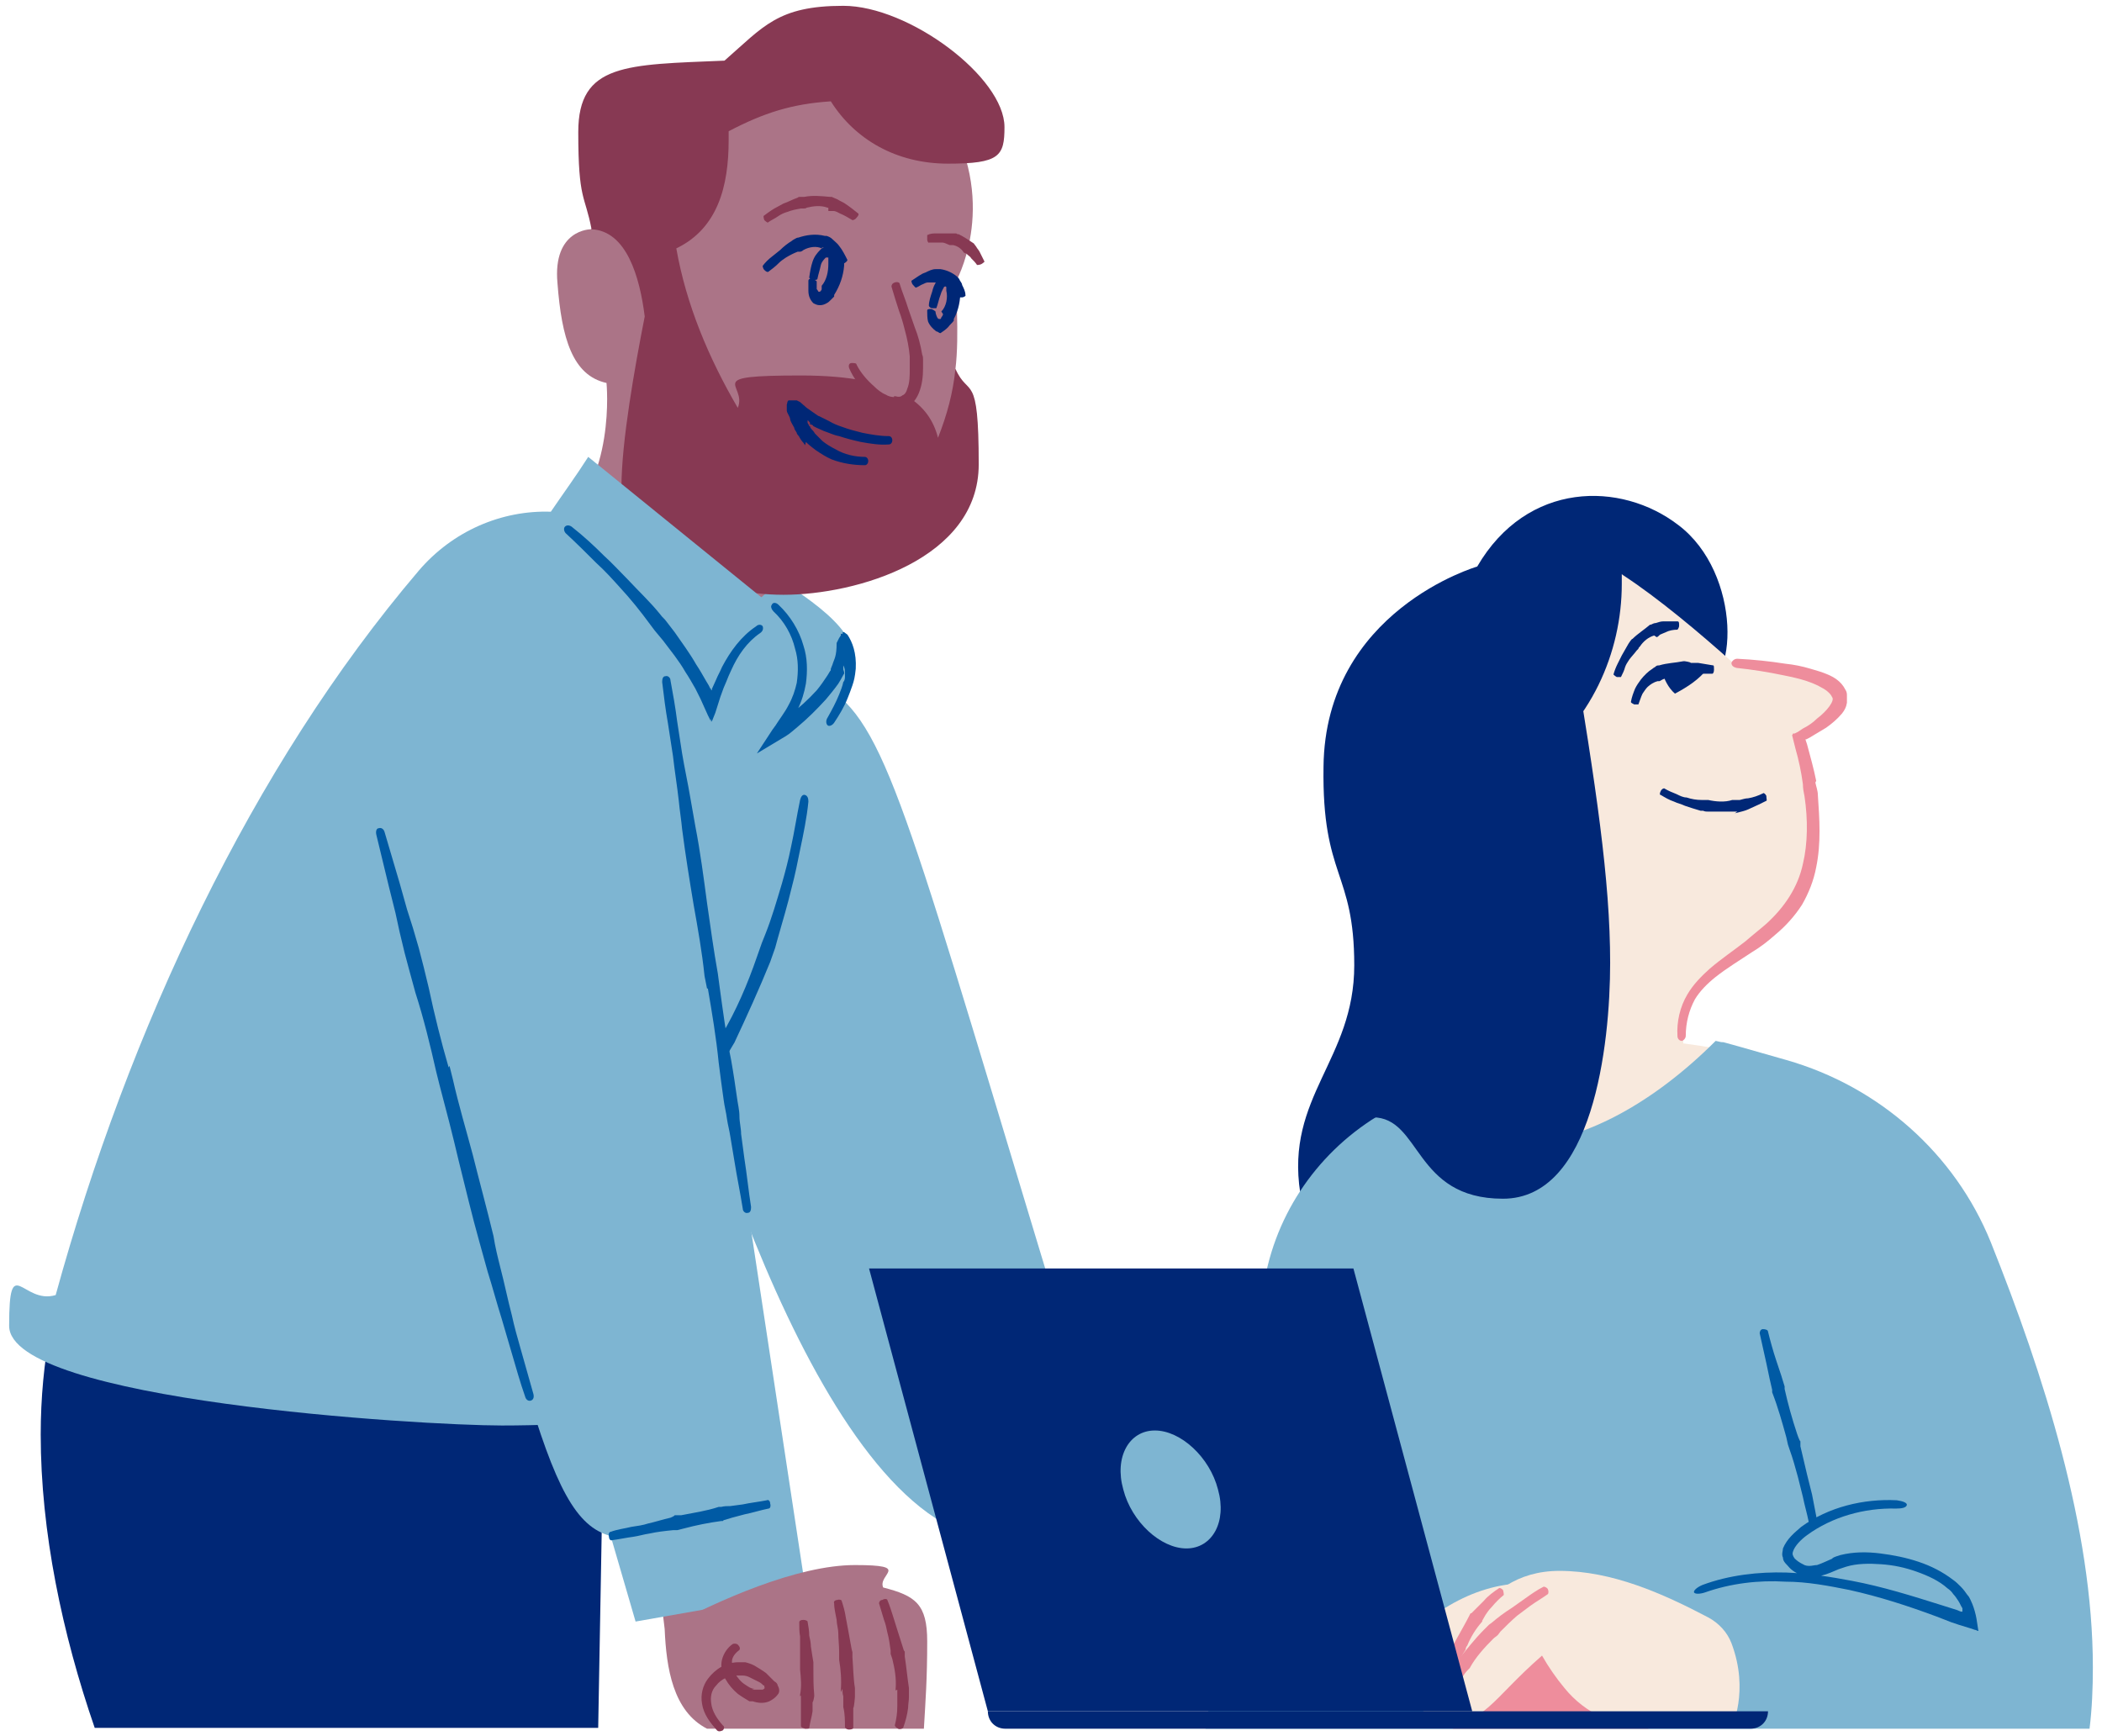
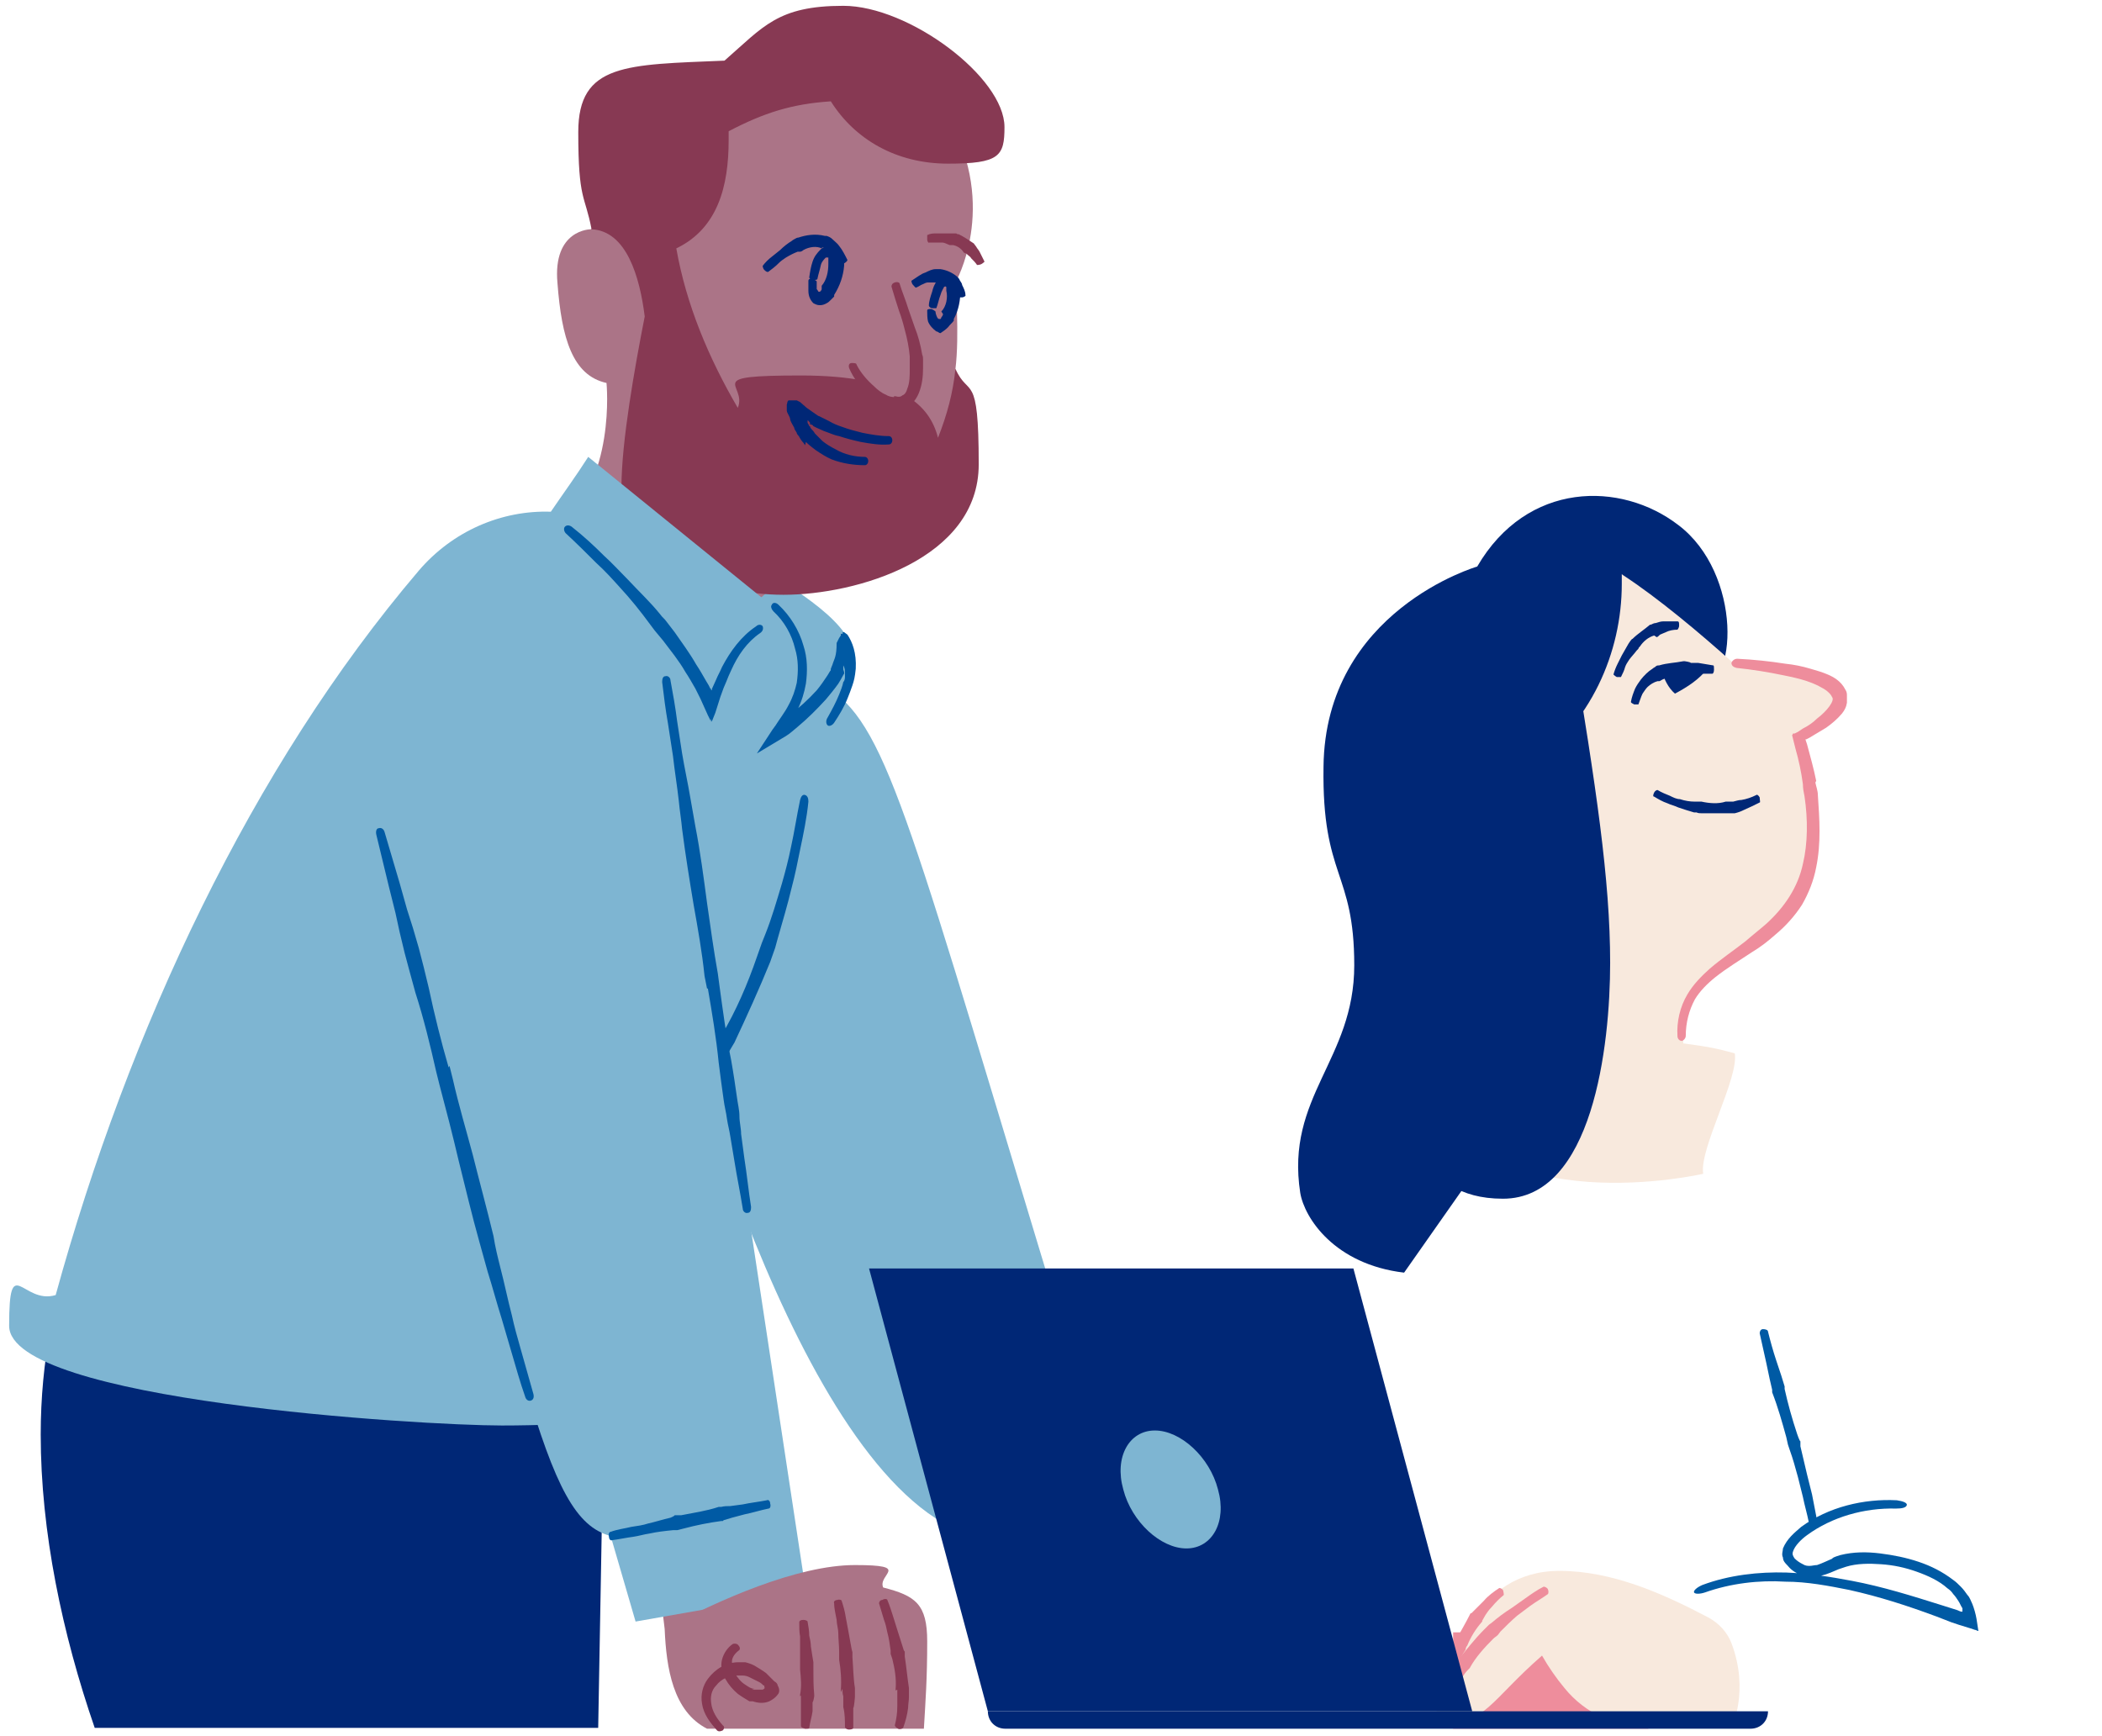
<svg xmlns="http://www.w3.org/2000/svg" id="Layer_1" version="1.1" viewBox="0 0 253 209">
  <defs>
    <style>
      .st0 {
        fill: #002776;
      }

      .st1 {
        fill: #7eb5d2;
      }

      .st2 {
        fill: #ee8d9c;
      }

      .st3 {
        fill: #873953;
      }

      .st4 {
        fill: #ab7487;
      }

      .st5 {
        fill: #005aa4;
      }

      .st6 {
        fill: #f8e9dd;
      }
    </style>
  </defs>
  <g>
    <path class="st1" d="M118.3,185.2c-20.8-4.2-36-58.7-39.3-73.2,0,0-19.6-41.6,11.6-44.3,5.2,3.4,12.2,7.3,12.2,11.7s-.5,2.9-1.6,4.6c6.6,5.9,10.1,21.4,30.9,89.4" />
    <path class="st4" d="M115,44.4c.5-4,0-10.4,0-10.4,0,0,5.2-9-.8-19.7-6-10.6-20.7-6.1-20.7-6.1l-14.9,6-2.4,9.7-5.1,3.7s-4.6,0-4,6.5c.5,6.6,1.8,11.1,5.9,12,0,0,1.2,11.9-5.9,17.4l9.5,11.7s10.9,5.1,20.4-9.6c0,0,22.4-1.1,18-21.2Z" />
    <g>
      <path class="st3" d="M71.2,27.6c4.2.2,5.8,5.7,6.4,10.5-1.2,6.1-2.8,15.1-2.8,20.5,0,8.8,10.7,13,19.5,13s23.5-4.3,23.5-15.7-1.2-7.9-2.8-11.5c-.3,2.9-1,5.5-2.1,8.3-1-3.9-4.4-7.5-16.5-7.5s-6.4,1-7.6,3.9c-3.5-6-6.2-12.4-7.4-19.2,5-2.4,6.3-7.5,6.3-13s0-.7,0-1.1c4.2-2.2,7.6-3.3,12.3-3.6,2.9,4.6,7.9,7.5,14.1,7.5s6.8-.9,6.8-4.4c0-6-11.5-14.6-19.4-14.6s-9.6,2.5-14.3,6.6c-11.8.5-17.6.3-17.6,8.6s.8,7.5,1.6,11.7Z" />
      <g>
        <path class="st4" d="M107.6,34c1,3.1,2.7,6.9,2.7,10.4s-.5,4.2-2.3,4.2-4.8-2.9-5.5-4.8" />
        <path class="st3" d="M107.6,47.8c-.3,0-.7-.1-1-.3-.5-.2-1-.6-1.4-1-.8-.7-1.6-1.6-2.1-2.6,0-.2-.3-.2-.6-.2-.3,0-.4.3-.3.6.5,1.2,1.3,2.2,2.2,3.1.5.5,1,.9,1.6,1.3.4.2.9.5,1.4.6.1,0,.3,0,.4,0,.6,0,1.3-.2,1.8-.6.5-.4.8-.9,1-1.4.4-1,.5-2,.5-3,0-.3,0-.7,0-1,0-.2,0-.4-.1-.6-.2-1.2-.5-2.3-.9-3.3l-.8-2.3c-.3-1-.7-1.9-1-2.9,0-.2-.3-.3-.6-.2s-.4.3-.4.5c.3,1,.6,2,.9,2.9.3.8.5,1.5.7,2.3.3,1.1.5,2.1.6,3.2,0,.2,0,.4,0,.6,0,.3,0,.6,0,.9,0,.8,0,1.7-.3,2.4-.1.4-.3.7-.6.8-.2.2-.5.2-.8.1,0,0-.1,0-.2,0Z" />
      </g>
      <path class="st0" d="M97,53.2c.4.4.8.7,1.2,1,.6.4,1.2.8,1.9,1.1,1.3.5,2.7.7,4,.7.2,0,.4-.2.4-.5,0-.3-.2-.5-.4-.5-1.2,0-2.5-.3-3.5-.9-.6-.3-1.1-.6-1.6-1-.3-.3-.6-.6-.9-.9l-.2-.3c-.2-.2-.3-.3-.4-.5,0-.1,0-.1-.1-.1,0,0,0,0,0,0,0-.1-.1-.2-.2-.4,0-.1,0-.2,0-.3.1,0,.2.2.3.3h0c0,0,0,.2,0,.2,0,0,0,0,.1,0,0,0,.2,0,.3.2l.4.2.9.4c.6.2,1.2.5,1.8.6.9.3,1.7.5,2.6.7,1.1.2,2.3.4,3.4.3.2,0,.4-.2.4-.5,0-.3-.2-.5-.4-.5-1.1,0-2.2-.2-3.2-.4-.8-.2-1.6-.4-2.4-.7-.6-.2-1.1-.4-1.6-.7l-.8-.4-.4-.2c-.1,0-.2-.1-.5-.3l-1-.7-.8-.7-.4-.2c-.1,0-.1,0-.2,0h-.5s-.1,0-.1,0c0,0,0,0-.2,0-.2.2-.1.3-.2.5h0c0,.1,0,.3,0,.3v.4c0,.3.3.6.4,1,0,.3.3.7.5,1.1,0,.2.2.4.3.6,0,.2.3.4.3.5.1.2.3.5.5.7l.2.3Z" />
      <path class="st0" d="M98.9,29.8c.2,0,.3,0,.5.2.2.1.4.3.7.4.4.3.7.8,1,1.3,0,0,.3,0,.5,0,.2-.1.4-.3.4-.4-.3-.6-.6-1.2-1-1.7-.2-.3-.5-.5-.8-.8-.2-.2-.4-.3-.7-.4h-.2c-1.2-.3-2.3-.1-3.2.2-.2,0-.3.1-.5.2,0,0-.2.1-.3.2-.5.3-1,.7-1.4,1.1l-1,.8c-.4.3-.8.7-1.1,1.1,0,0,0,.3.2.5.2.2.4.3.5.2.4-.3.8-.6,1.2-1,.3-.3.6-.5.9-.7.5-.3.9-.5,1.4-.7,0,0,.2,0,.3,0,.1,0,.3-.1.4-.2.7-.4,1.6-.5,2.2-.2h.1Z" />
      <path class="st0" d="M114.2,34.3c0,0,.2.1.3.2.1.1.2.2.3.4.2.2.4.5.5.9,0,0,.3,0,.5,0s.5-.2.4-.3c0-.4-.2-.8-.4-1.2,0-.2-.2-.4-.3-.6,0-.1-.2-.3-.3-.4h0c-.6-.5-1.3-.8-2-.9-.1,0-.2,0-.4,0,0,0-.2,0-.2,0-.4,0-.8.2-1.2.4-.3.1-.5.2-.8.4-.3.2-.6.4-.9.6,0,0,0,.3.2.5.2.2.3.4.4.3.3-.1.5-.3.8-.4.2-.1.4-.2.6-.2.3,0,.6,0,.9,0,0,0,0,0,.1,0,0,0,.2,0,.2,0,.4,0,.9.1,1.1.6h0Z" />
      <path class="st0" d="M98.9,34.8c0,.1-.1.2-.1.2,0,0,0,0,0,0,0,0-.1.2-.3.1,0,0,0,0,0,0,0,0-.1-.2-.2-.3,0-.2,0-.6,0-.9,0-.1-.2-.2-.5-.3s-.5,0-.5.2c0,.4,0,.7,0,1.2,0,.6.2,1.1.6,1.5,0,0,0,0,.2.1.4.2.9.2,1.4-.1.2-.1.3-.2.5-.4.2-.2.3-.3.4-.4v-.2c.7-1.1,1.1-2.3,1.2-3.5,0-.2,0-.4,0-.7,0-.2,0-.3-.2-.4,0-.2-.2-.5-.4-.7-.2-.2-.4-.4-.7-.5-.5-.2-1.1,0-1.5.3-.5.5-.8.9-1,1.5-.2.6-.3,1.2-.4,1.9,0,.1.2.3.5.3.3,0,.5,0,.5-.2.1-.5.3-1.1.4-1.6.1-.4.4-.7.6-.9.1,0,.2,0,.3,0,0,0,0,0,0,.1,0,0,0,0,0,0,0,0,0,0,0,.1,0,0,0,.2,0,.2,0,.1,0,.3,0,.4,0,.9-.2,1.9-.8,2.6h0Z" />
      <path class="st0" d="M113.5,37.8c0,.2-.2.4-.2.4,0,0,0,.1-.1.2,0,0,0,0-.1,0-.1,0-.2,0-.3-.2-.1-.2-.2-.5-.2-.7,0,0-.2-.2-.5-.3-.3,0-.5,0-.5.2,0,.4,0,.9.1,1.3.2.5.6.9,1,1.2.2,0,.3.2.5.2.3-.2.6-.4.9-.7.3-.4.5-.5.7-.8v-.2c.6-1.1.8-2.3.8-3.5,0-.1,0-.2,0-.3,0-.1,0-.3-.1-.5,0-.2-.2-.4-.3-.5-.2-.3-.4-.5-.7-.6-.6-.3-1.2,0-1.6.6-.5.7-.6,1.1-.7,1.5-.2.6-.4,1.2-.4,1.7,0,.1.2.3.4.3.3,0,.5,0,.5,0,.2-.5.3-1.1.5-1.6.1-.4.4-.9.4-.9,0-.1.3-.2.3,0,0,0,0,.1,0,.2,0,0,0,0,0,0,0,0,0,0,0,0,0,0,0,.1,0,.2.2.8,0,1.9-.6,2.5h0Z" />
-       <path class="st3" d="M99.7,25.4c.2,0,.4,0,.6,0,.3,0,.6.2.8.3.5.2,1,.5,1.5.8,0,0,.3,0,.5-.3.2-.2.3-.4.2-.5-.5-.4-1-.8-1.6-1.2-.3-.2-.6-.3-.9-.5l-.7-.3h-.2c-1.1-.1-2.1-.2-3.1,0-.2,0-.3,0-.5,0-.1,0-.2,0-.3.1-.6.2-1.1.5-1.7.7l-1.1.6c-.5.3-.9.6-1.3.9,0,0,0,.3.1.5.2.2.4.3.4.3.4-.3.9-.5,1.3-.8.3-.2.7-.4,1.1-.5.5-.2,1-.3,1.6-.4,0,0,.2,0,.3,0,.1,0,.3,0,.4-.1.8-.2,1.7-.3,2.5,0h.1Z" />
      <path class="st3" d="M116.2,30.5c.1,0,.2.1.3.2.1.1.3.2.4.4.3.3.5.5.7.8,0,0,.3,0,.5-.1.2-.1.4-.3.4-.3-.2-.4-.4-.8-.6-1.2-.1-.2-.3-.4-.4-.6l-.3-.4h0c-.6-.4-1.2-.8-1.8-1.1-.1,0-.2,0-.3-.1,0,0-.2,0-.2,0-.4,0-.8,0-1.3,0-.3,0-.6,0-.9,0-.4,0-.7,0-1.1.2,0,0,0,.3,0,.5,0,.3.2.5.2.4.3,0,.6,0,.9,0,.2,0,.5,0,.7,0,.3,0,.6.2.9.3,0,0,0,0,.1,0,0,0,.2,0,.3,0,.5.1,1,.4,1.3.9h0Z" />
    </g>
    <path class="st0" d="M6.1,159.9c-.8,4.1-1.2,8.4-1.2,12.8,0,11.7,2.6,24,6.5,35.3h60.6l.8-44.7-66.7-3.4Z" />
    <path class="st1" d="M96.9,95.7c-2.3,14.9-7.5,29.7-17.2,41.3-.2,11.5-3.1,23.6-5.8,34.1-4.6.3-9.1.5-13.5.5-9.7,0-59.3-3-59.3-12s1.6-2.5,5.6-3.7c8.8-32,23.6-63.6,43.7-87.2,4.1-4.8,10-7.3,15.9-7.1,1.5-2.2,3.1-4.4,4.5-6.6l21.7,17.6c3.9,3.1,4.8,8.7,2.3,13l-1.4,2.4,3.4,7.7Z" />
    <path class="st5" d="M101.5,80.6c0-.1,0-.2,0-.4,0,0,0,0,0-.1,0,0,0,0,0,0,0,0,0,0,0,0,.1.2.2.4.2.8v.2s0,.2,0,.3c0,.2,0,.5-.2.7-.1.5-.3,1-.5,1.5-.4,1-.9,1.9-1.4,2.8-.2.3-.2.7,0,.9.2.2.6,0,.8-.3.6-.9,1.2-1.9,1.6-2.9.2-.5.4-1,.6-1.6.2-.6.3-1,.4-2,.1-1.9-.4-3.2-1-4.1-.1-.1-.3-.2-.4-.3,0,0-.1,0-.2,0,0,0,0,0,0,0,0,0,.1.1,0,.2,0,0-.1,0-.2,0h0s0,.1,0,.2l-.2.3-.3.6c0,1.7-.3,1.9-.5,2.6l-.2.5c0,.2,0,.2-.1.3l-.3.5c-.4.6-.8,1.2-1.3,1.8-1,1.1-2.1,2.1-3.3,3-.4.3-.9.7-1.3,1l-.5.4,1.1,1,.2-.4c.5-.9,1-1.7,1.5-2.7.5-1,.8-2,1-3.1.2-1.5.2-3.1-.3-4.6-.5-1.8-1.6-3.6-3-4.9-.3-.3-.7-.3-.8,0-.2.2,0,.6.2.8,1.3,1.2,2.2,2.8,2.6,4.5.4,1.3.4,2.7.2,4.1-.2.9-.5,1.8-1,2.7-.4.8-1.1,1.7-1.6,2.5l-.3.4-1.9,2.9,3-1.8.5-.3c.5-.3.9-.7,1.4-1.1,1.2-1,2.3-2.1,3.4-3.3.5-.6,1-1.2,1.5-1.9.5-.8.6-1.1.7-1.2,0,0,0,0,0,0v-.2Z" />
    <path class="st5" d="M86.6,125.3c-.4.7-.7,1.5-1.1,2.2-.6,1-1.2,2.1-1.8,3.1-.6,1-1.2,1.9-1.9,2.8-.6.9-1.3,1.8-2,2.7-.2.3-.3.7,0,.9.2.2.6,0,.8-.3.7-.9,1.5-1.8,2.2-2.7.7-.9,1.4-1.9,2-2.8.7-1,1.3-2,2-3l1.3-2.2c.1-.2.2-.3.3-.5,1.5-3.2,3-6.5,4.3-9.7.2-.6.4-1.1.6-1.7l.3-1.1c.6-2.1,1.2-4.1,1.7-6.2.4-1.5.7-3,1-4.5.4-1.9.8-3.8,1-5.8,0-.4-.1-.7-.4-.8s-.5.2-.6.6c-.4,1.9-.7,3.9-1.1,5.7-.3,1.5-.7,3-1.1,4.4-.6,2-1.2,4.1-2,6.1l-.4,1c-.2.6-.4,1.1-.6,1.7-1.1,3.2-2.5,6.5-4.3,9.5,0,.2-.2.3-.2.5Z" />
    <path class="st4" d="M80,196.1l-1.3-10.9,18.3,6.5s-9.9,6.7-17,4.4Z" />
    <path class="st1" d="M80.3,81.5l16.7,110.1-20.5,3.6-3-10.3c-8.3-2.2-10.1-18.9-27.9-85.3" />
    <path class="st5" d="M54,128.5c-.9-3.1-1.7-6.3-2.4-9.6-.4-1.7-.8-3.3-1.2-4.8l-.7-2.4-.7-2.2-.9-3.2-1.8-6.1c-.1-.4-.4-.6-.7-.5-.3,0-.4.4-.3.8l1.5,6.2.8,3.2.5,2.3c.2.8.4,1.7.6,2.5.4,1.5.8,3,1.3,4.8,1,3.1,1.8,6.4,2.5,9.5l.4,1.6c.8,3,1.6,6.1,2.3,9.1.8,3.2,1.6,6.6,2.5,9.8l1,3.6c.6,1.9,1.1,3.8,1.7,5.7l1.2,4.1c.5,1.7,1,3.5,1.6,5.2.1.4.4.6.7.5s.4-.4.3-.8c-.5-1.8-1-3.5-1.5-5.3-.4-1.4-.8-2.8-1.1-4.2-.5-1.9-.9-3.9-1.4-5.8-.3-1.2-.6-2.4-.8-3.7-.8-3.3-1.7-6.6-2.5-9.8-.8-3-1.7-6-2.4-9.1l-.4-1.6Z" />
    <path class="st5" d="M85.2,119c.5,2.9,1,5.9,1.3,8.9.2,1.6.4,3.1.6,4.5.1.8.3,1.5.4,2.3.1.7.3,1.4.4,2.1l.5,3c.3,1.9.7,3.8,1,5.7,0,.3.3.6.6.5.3,0,.4-.3.4-.7-.3-1.9-.5-3.9-.8-5.8l-.4-3c0-.7-.2-1.4-.2-2.1,0-.8-.2-1.5-.3-2.3-.2-1.4-.4-2.8-.7-4.5-.6-2.9-1-6-1.4-8.9l-.2-1.5c-.5-2.8-.9-5.7-1.3-8.5-.4-3-.8-6.1-1.4-9.2-.2-1.1-.4-2.3-.6-3.4-.3-1.8-.7-3.6-1-5.4-.2-1.3-.4-2.6-.6-3.9-.2-1.6-.5-3.3-.8-4.9,0-.3-.3-.6-.6-.5-.3,0-.4.3-.4.7.2,1.7.4,3.3.7,5,.2,1.3.4,2.6.6,3.9.2,1.8.5,3.6.7,5.4.1,1.1.3,2.3.4,3.4.4,3.1.9,6.2,1.4,9.2.5,2.8,1,5.6,1.3,8.5l.3,1.5Z" />
    <path class="st5" d="M87.1,183c.3-.1.7-.2,1-.3l1.5-.4c1-.2,1.9-.5,2.9-.7.2,0,.3-.3.2-.6,0-.3-.2-.5-.4-.4-1,.2-2,.3-2.9.5l-1.5.2c-.4,0-.7,0-1.1.1h-.3c-1.5.5-3,.7-4.5,1h-.8c0,.1-.5.3-.5.3-.9.2-1.8.5-2.7.7-.6.2-1.3.3-2,.4-.8.2-1.7.3-2.5.6-.2,0-.3.3-.2.6,0,.3.2.5.4.4.8-.1,1.7-.3,2.5-.4.7-.1,1.3-.3,2-.4.9-.2,1.8-.3,2.8-.4h.5c0,0,.8-.2.8-.2,1.5-.4,3-.7,4.5-.9h.2Z" />
    <g>
      <path class="st4" d="M85.1,208.1c-4.1-2.1-4.9-7.3-5.1-12,6.5-3.5,16-7.7,22.9-7.7s2.7,1.1,3.4,2.7c3.9,1,5.3,2,5.3,6.5s-.2,7.1-.4,10.5h-26.1Z" />
      <path class="st3" d="M108,203.4c0,.3,0,.6,0,.8,0,.4,0,.8,0,1.2,0,.8-.1,1.5-.3,2.3,0,.1.2.3.4.4s.5,0,.6-.1c.3-.8.5-1.6.6-2.4,0-.4.1-.9.1-1.3v-.9c0,0,0-.2,0-.2-.2-1.3-.3-2.5-.5-3.8v-.6c-.1,0-.2-.4-.2-.4l-.7-2.2-.5-1.6c-.2-.6-.4-1.3-.7-2,0-.1-.3-.2-.6,0-.3,0-.4.3-.4.4.2.7.4,1.3.6,2,.2.5.3,1,.4,1.5.2.7.3,1.5.4,2.2v.4s.2.6.2.6c.3,1.2.5,2.4.4,3.6v.2Z" />
      <path class="st3" d="M101.4,203.3c0,.3,0,.6.1.9v1.3c.2.8.2,1.6.2,2.4,0,.1.2.3.5.3.3,0,.5-.1.5-.2v-2.4c.1,0,.2-1.3.2-1.3v-.9s0-.2,0-.2c-.2-1.2-.2-2.5-.3-3.7v-.6s-.1-.4-.1-.4l-.4-2.2-.3-1.6c-.1-.7-.3-1.4-.5-2,0-.1-.3-.2-.5-.1-.3,0-.5.2-.4.4,0,.7.2,1.4.3,2,0,.5.2,1.1.2,1.6,0,.7.1,1.5.1,2.2v.4s0,.6,0,.6c.2,1.2.3,2.4.2,3.7v.2Z" />
      <path class="st3" d="M96.4,204.1c0,.2,0,.5,0,.7v1c0,.7,0,1.3,0,2,0,.1.2.2.5.3.3,0,.5,0,.5-.1.1-.7.3-1.3.4-2v-1.1c.1,0,.2-.7.2-.7v-.2c-.1-1-.1-2.1-.1-3.1v-.5s0-.3,0-.3c-.1-.6-.2-1.2-.3-1.9,0-.4-.1-.9-.2-1.3,0-.6-.1-1.1-.2-1.7,0-.1-.3-.2-.5-.2-.3,0-.5.1-.5.3,0,.6,0,1.2.1,1.7,0,.4,0,.9,0,1.3,0,.6,0,1.2,0,1.9v.3s0,.5,0,.5c.1,1,.2,2,0,3v.2Z" />
      <path class="st3" d="M90.8,203.3c-.4,0-.8-.3-1.1-.5-.5-.3-.9-.8-1.2-1.3-.3-.5-.4-1-.4-1.5,0-.5.4-1,.8-1.3.2-.1.2-.4,0-.6-.1-.2-.4-.3-.7-.2-.6.4-1.1,1.1-1.3,1.9-.2.8,0,1.7.4,2.3.4.7.9,1.3,1.5,1.8.4.3.9.6,1.4.9h.4c.6.2,1.3.3,2,0,.4-.2.8-.5,1-.8.3-.3.2-.8,0-1.1,0-.2-.2-.4-.4-.5l-.2-.2-.2-.2c-.2-.2-.4-.4-.6-.6-.4-.3-.9-.6-1.4-.9-.4-.2-.7-.3-1.1-.4-.3,0-.5,0-.8,0-1.5,0-2.8.8-3.7,2-.6.8-.9,1.9-.7,3,.2,1.3,1,2.3,1.8,3.2.2.2.5.1.7,0,.2-.2.2-.5,0-.6-.7-.8-1.3-1.7-1.4-2.7-.1-.7,0-1.5.6-2.1.6-.8,1.7-1.3,2.7-1.2.2,0,.3,0,.5,0,.3,0,.6.1.8.2.4.2.8.4,1.2.6.2.1.4.3.5.4h.1c0,.1,0,.2,0,.2,0,0,0,0,0,0,.1.1,0,.2-.2.3-.2,0-.6,0-1,0h-.3Z" />
    </g>
    <path class="st5" d="M85.5,86.5l.2.4h0c0,.1,0,.2,0,.2,0,0,0,0,0,0v-.3c0,0,.4-1,.4-1l.6-1.9.4-1.1.3-.7c.2-.5.4-1,.6-1.4.8-1.8,1.9-3.4,3.5-4.5.3-.2.4-.5.3-.8-.1-.2-.5-.3-.8,0-1.8,1.2-3.1,3-4.1,4.9-.2.5-.5,1-.7,1.5l-.5,1.1c0,.1,0,.2-.1.2,0,0,0,.1,0,0h0c0-.1,0-.2-.1-.2,0,0-.1-.2-.2-.4l-.3-.5c-.4-.7-.8-1.4-1.2-2-.8-1.4-1.7-2.6-2.6-3.9l-1-1.3c-.2-.3-.5-.5-.7-.8-1.2-1.5-2.6-2.8-3.9-4.2-1-1-1.9-2-2.9-2.9-1.2-1.2-2.5-2.4-3.9-3.5-.3-.2-.6-.2-.8,0s-.1.6.1.8c1.3,1.2,2.5,2.4,3.7,3.6,1,.9,1.9,1.9,2.8,2.9,1.3,1.4,2.5,2.9,3.6,4.4.2.3.4.5.6.8l1,1.2c.9,1.2,1.9,2.4,2.7,3.8.4.6.8,1.3,1.2,2l.6,1.2c.3.7.6,1.3.9,2l.4.8Z" />
  </g>
  <g>
    <path class="st0" d="M177.8,68.2s-18.3,5.3-18.5,24.1c-.2,13.4,3.7,12.5,3.7,23.9s-8.3,15.8-6.5,27.4c.5,3,4.1,8.6,12.5,9.6l16.7-23.8,18.5-46.5c5.1.1,5.5-13.9-2.2-19.7-6.9-5.3-18.2-5.3-24.2,5Z" />
    <g>
      <g>
        <path class="st6" d="M195.2,69.1c0,.4,0,.8,0,1.2,0,8.2-3.7,16.9-11.4,22.1-.2,1.7-.8,3.5-1.5,5.1-2.7-2.2-5.3-3.7-8.9-3.9s-3.2.4-3.2,2c-.2,3.6,5.4,8.8,10,9.5.3,6.7.8,7.7.5,14.3-.1,2.9-.4,5.8-.8,8.7-3,1.2-4.7,1.4-7.9,3,7.1,16.2,33,10.2,33,10.2-.5-3,4.3-11.5,3.8-14.5-2.2-.6-3.2-.8-6.2-1.2,0-1,0-1.5,0-2.6.4-9.2,15.1-7,15.8-22,.2-4.3-.5-8-1.7-12.2,2.5-1.4,4.9-3.1,5-4.6.1-2.8-7.4-3.9-13.1-4.4-3.9-3.5-9-7.8-13.3-10.6Z" />
        <path class="st2" d="M218.6,94c-.3-1.5-.7-2.9-1.1-4.4l-.2-.6s0,0,.1,0l.4-.2c.7-.4,1.3-.8,2-1.2.7-.5,1.3-1,1.9-1.7.3-.4.5-.7.6-1.3,0-.3,0-.5,0-.8,0-.3,0-.5-.2-.8-.5-1-1.4-1.5-2.1-1.8-.7-.3-1.4-.5-2.1-.7-1-.3-2-.5-3-.6-1.9-.3-3.8-.5-5.8-.6-.3,0-.6.2-.7.5,0,.3.2.5.6.6,1.9.2,3.8.5,5.7.9,1,.2,1.9.4,2.8.7.6.2,1.3.5,1.8.8.6.3,1.1.8,1.2,1.1.4.4-.6,1.7-1.8,2.6-.5.5-1.1.9-1.7,1.2l-.6.4-.4.2h-.2c0,.1-.1.2-.1.2h0s0,0,0,0l.4,1.6c.4,1.4.7,2.8.9,4.3,0,.5.1,1,.2,1.5.4,2.7.4,5.6-.2,8.1-.6,2.8-2.2,5.2-4.4,7.2-.8.7-1.7,1.4-2.5,2.1-1.4,1.1-2.9,2.1-4.3,3.3-1,.9-2,1.9-2.7,3.1-.9,1.5-1.3,3.3-1.2,5,0,.4.3.6.5.6s.5-.3.5-.6c0-1.6.4-3.1,1.1-4.4.6-1,1.5-1.9,2.5-2.7,1.4-1.1,2.9-2,4.4-3,1-.6,1.9-1.3,2.8-2.1,1.2-1,2.3-2.2,3.2-3.6.8-1.4,1.4-2.9,1.7-4.5.6-2.9.4-5.8.2-8.7,0-.5-.2-1-.3-1.5Z" />
        <path class="st0" d="M202.8,81.1c.2,0,.4,0,.6,0h.9c.6,0,1.2,0,1.8,0,.1,0,.2-.2.2-.5,0-.3,0-.5-.1-.5l-1.8-.3h-.9c0-.1-.7-.2-.7-.2h-.2c-1,.2-1.9.2-2.9.5-.2,0-.3,0-.5.2,0,0-.2.1-.3.2-.5.3-1,.8-1.4,1.3-.3.4-.5.7-.7,1.1-.2.5-.4,1-.5,1.6,0,.1.2.2.4.3.3,0,.5,0,.5,0,.2-.5.3-.9.5-1.3.2-.3.4-.6.6-.8.3-.3.8-.6,1.2-.7,0,0,.2,0,.2,0,.1,0,.2-.1.4-.2.7-.3,1.6-.5,2.5-.3h.1Z" />
        <path class="st0" d="M200,80.7c.3,1.1.8,2.1,1.6,2.8,1.5-.8,2.9-1.7,3.9-3,0,0-3.4-.3-5.5.2Z" />
        <path class="st0" d="M199.4,76.7c.1,0,.3-.2.4-.3.2-.1.5-.2.7-.3.4-.2.9-.3,1.4-.3,0,0,.2-.2.2-.5,0-.3,0-.5-.2-.5-.6,0-1.1,0-1.7,0-.3,0-.6.1-.9.2-.2,0-.4.1-.6.2h-.1c-.7.6-1.5,1.1-2.1,1.7-.1,0-.2.2-.3.3l-.2.3c-.3.5-.5.9-.8,1.4l-.5,1c-.2.4-.4.9-.5,1.3,0,0,.2.2.4.3.3,0,.5,0,.5,0,.2-.4.4-.8.5-1.2.1-.3.3-.6.5-.9.3-.4.6-.7.9-1.1l.2-.2c0-.1.1-.2.2-.3.4-.6,1-1.1,1.7-1.3h0Z" />
-         <path class="st0" d="M208.8,97.9l.8-.2c.4-.1.7-.2,1.1-.4.7-.3,1.3-.6,1.9-.9.1,0,0-.3,0-.6-.1-.2-.3-.4-.4-.3-.6.3-1.2.5-1.8.6-.3,0-.6.1-1,.2-.2,0-.5,0-.7,0h-.2c-.9.3-2,.2-2.9,0-.2,0-.3,0-.5,0h-.3c-.6,0-1.2-.1-1.8-.3-.4,0-.8-.2-1.2-.4-.5-.2-1-.4-1.5-.7-.1,0-.3.1-.4.3-.1.2-.2.5,0,.5.5.3,1,.6,1.6.8.4.2.9.3,1.3.5.6.2,1.2.4,1.9.6h.3c.2.1.4.1.6.1,1.1,0,2.2,0,3.3,0h.2Z" />
+         <path class="st0" d="M208.8,97.9c.4-.1.7-.2,1.1-.4.7-.3,1.3-.6,1.9-.9.1,0,0-.3,0-.6-.1-.2-.3-.4-.4-.3-.6.3-1.2.5-1.8.6-.3,0-.6.1-1,.2-.2,0-.5,0-.7,0h-.2c-.9.3-2,.2-2.9,0-.2,0-.3,0-.5,0h-.3c-.6,0-1.2-.1-1.8-.3-.4,0-.8-.2-1.2-.4-.5-.2-1-.4-1.5-.7-.1,0-.3.1-.4.3-.1.2-.2.5,0,.5.5.3,1,.6,1.6.8.4.2.9.3,1.3.5.6.2,1.2.4,1.9.6h.3c.2.1.4.1.6.1,1.1,0,2.2,0,3.3,0h.2Z" />
      </g>
-       <path class="st1" d="M175.2,129.8c-2.2,1-4.3,2-6.5,3-8.1,3.8-14,11-16.1,19.5-5.4,21.6-5.8,46.5-7.5,55.8h106.4c.3-2.4.4-4.9.4-7.4,0-16.7-5.9-35.2-12.3-51.2-4.3-10.6-13.4-18.7-24.6-21.9s-6-1.7-8.5-2.3c-15.5,15.5-31.7,15.4-31.4,4.6Z" />
      <g>
        <rect class="st2" x="174.9" y="196.5" width="23.5" height="11.6" />
-         <path class="st6" d="M167.1,199.7c4-5,10-9.1,16.5-9.1s1.3,0,2,.1l-12.3,16.3s-6-2.2-6.1-7.3Z" />
        <path class="st6" d="M173.3,207.6c5.5,0,6.1-2.9,12.3-8.3.8,1.4,1.7,2.7,2.7,3.9,2.5,3.1,6.3,4.8,10.3,4.8h9.8s2.2-4.4,0-10.2c-.5-1.3-1.5-2.4-2.8-3.1-5.5-2.9-11.6-5.6-17.9-5.6-10.3,0-12.8,10.8-14.8,14.8v3.7Z" />
        <path class="st2" d="M178.4,195.1c.1-.2.3-.5.4-.7.2-.3.4-.6.7-.9.5-.6,1-1.1,1.5-1.5,0,0,0-.3-.1-.6-.2-.2-.4-.3-.5-.2-.6.4-1.3.9-1.8,1.5-.3.3-.6.6-.9.9-.2.2-.4.4-.6.6h-.1c-.6,1.2-1.2,2.2-1.8,3.3-.1.2-.2.4-.3.5v.4c-.1,0-.9,2-.9,2-.2.5-.4,1-.5,1.4-.2.6-.5,1.2-.7,1.8,0,.1.1.3.4.4.2.1.5.1.6,0,.3-.6.6-1.2.8-1.8.2-.5.4-.9.6-1.4.3-.6.6-1.3,1-1.9l.2-.3c0-.2.1-.4.2-.5.4-1,1-2,1.8-2.9v-.2Z" />
        <path class="st2" d="M175.4,200.1l-.6,1c-.3.5-.5.9-.8,1.4-.5.9-.9,1.8-1.3,2.8,0,.2,0,.4.3.5.2.1.5,0,.6,0,.5-.9,1-1.7,1.5-2.6.3-.4.6-.9.9-1.3.2-.3.4-.6.7-.9l.2-.2c.7-1.3,1.8-2.5,2.8-3.5.2-.2.4-.3.6-.5l.3-.4c.6-.6,1.3-1.3,2-1.9.5-.4,1.1-.8,1.6-1.2.7-.5,1.4-.9,2.1-1.4.1-.1.1-.4,0-.6s-.4-.3-.5-.3c-.8.4-1.5.9-2.2,1.4-.6.4-1.1.8-1.7,1.2-.8.5-1.6,1.1-2.3,1.7l-.4.3c-.2.2-.4.4-.6.6-1.1,1.1-2.1,2.4-3.1,3.6v.2Z" />
      </g>
      <g>
        <g>
          <polygon class="st0" points="177.2 206 118.9 206 104.6 152.7 162.9 152.7 177.2 206" />
          <path class="st1" d="M146.6,179.3c1.1,3.9-.7,7.1-3.8,7.1s-6.6-3.2-7.6-7.1c-1.1-3.9.7-7.1,3.8-7.1s6.6,3.2,7.6,7.1Z" />
        </g>
        <path class="st0" d="M118.9,206h93.9c0,1.2-.9,2.1-2.1,2.1h-89.7c-1.2,0-2.1-.9-2.1-2.1h0Z" />
      </g>
      <path class="st5" d="M220.6,187.6c-.7.3-1.3.6-1.9.8-.3,0-.6.1-.9.1-.2,0-.5,0-.8-.2-.4-.2-.7-.4-1-.7-.2-.3-.3-.5-.2-.8.2-.7,1-1.5,1.7-2,3-2.2,6.9-3.3,10.7-3.2.7,0,1.2-.1,1.3-.4s-.5-.5-1.2-.6c-4-.2-8.2.8-11.5,3.2-.8.7-1.7,1.4-2.2,2.6,0,.3-.2.7,0,1.1,0,.4.3.7.5.9.4.5.9.9,1.5,1.1,1.8.8,3.5-.1,4.7-.6.3-.1.6-.2.9-.3,1.3-.4,2.8-.4,4.2-.3,1.5.1,2.9.4,4.3.9,1.4.5,2.7,1.1,3.7,2,.3.2.5.4.7.7.2.2.4.5.6.8.2.3.3.6.5.9,0,.2,0,.2,0,.3h0c0,.2,0,.1-.1.1h-.1c0,0-.5-.2-.5-.2l-1.9-.6c-3.5-1.1-7-2.2-10.7-2.9-2.6-.5-5.3-.9-7.9-1-3.3-.1-6.9.3-10.1,1.5-.7.3-1.1.7-1,.9.1.2.7.2,1.3,0,3.1-1.1,6.5-1.5,9.7-1.3,2.6,0,5.2.5,7.7,1,3.6.8,7,1.9,10.5,3.2l1.8.7.9.3,1.3.4.6.2c.2,0,.5.3.4,0l-.2-1.3c-.1-.6-.3-1.3-.5-1.8-.2-.4-.3-.8-.6-1.1-.2-.3-.5-.7-.8-1-.3-.3-.6-.6-.9-.8-1.3-1-2.7-1.7-4.2-2.2-1.5-.5-3-.8-4.6-1-1.6-.2-3.2-.2-4.8.2-.3.1-.7.2-1,.4Z" />
      <path class="st5" d="M214.8,166.9l-.4-1.3-.6-1.8c-.4-1.2-.7-2.3-1-3.5,0-.2-.3-.3-.6-.3-.3,0-.4.3-.4.5l.8,3.6.4,1.9.3,1.3v.3c.7,1.8,1.2,3.6,1.7,5.4l.2.9.2.6c.4,1.1.7,2.2,1,3.3.2.8.4,1.6.6,2.4.2,1,.5,2,.7,3,0,.2.3.3.6.3.3,0,.4-.3.4-.5-.2-1-.4-2.1-.6-3.1-.2-.8-.4-1.6-.6-2.4l-.8-3.4v-.6c-.1,0-.4-.9-.4-.9-.6-1.8-1.1-3.6-1.5-5.4v-.3Z" />
    </g>
    <path class="st0" d="M189.2,77.2c2.9,17.5,4.6,28.7,4.6,38.7s-2.1,28.4-12.9,28.4-9.8-9.8-15.7-9.8-2.1.2-3.3.6c0,0,7.8-7.2,6.9-15.7s-9.4-42.5,20.3-42.2Z" />
  </g>
</svg>